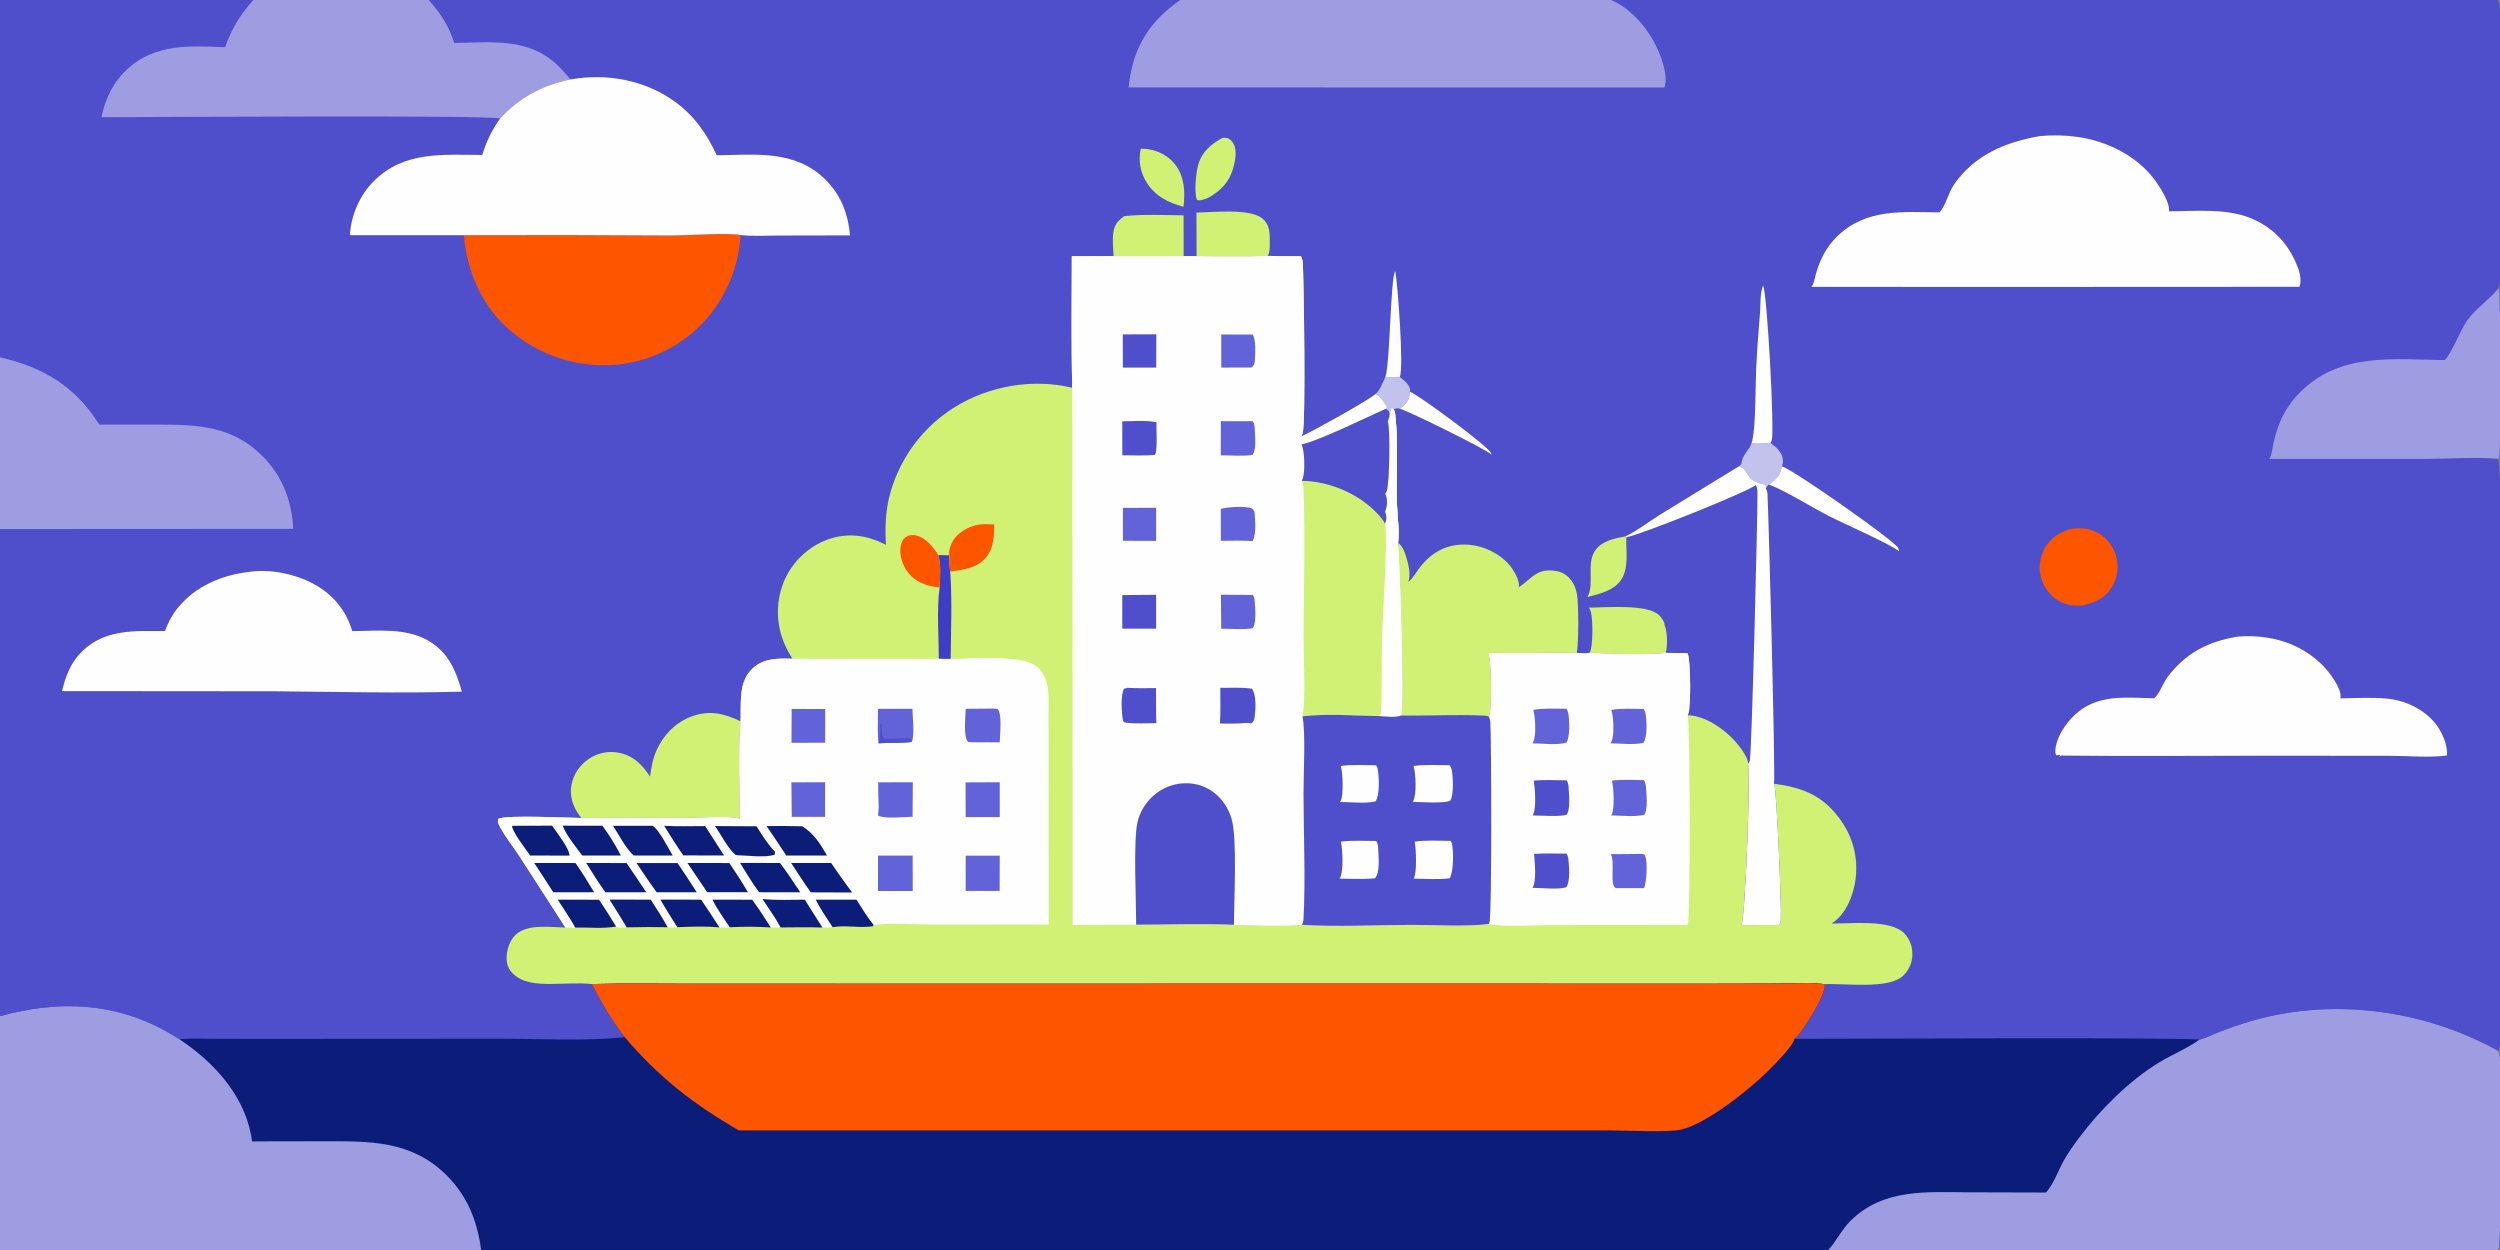
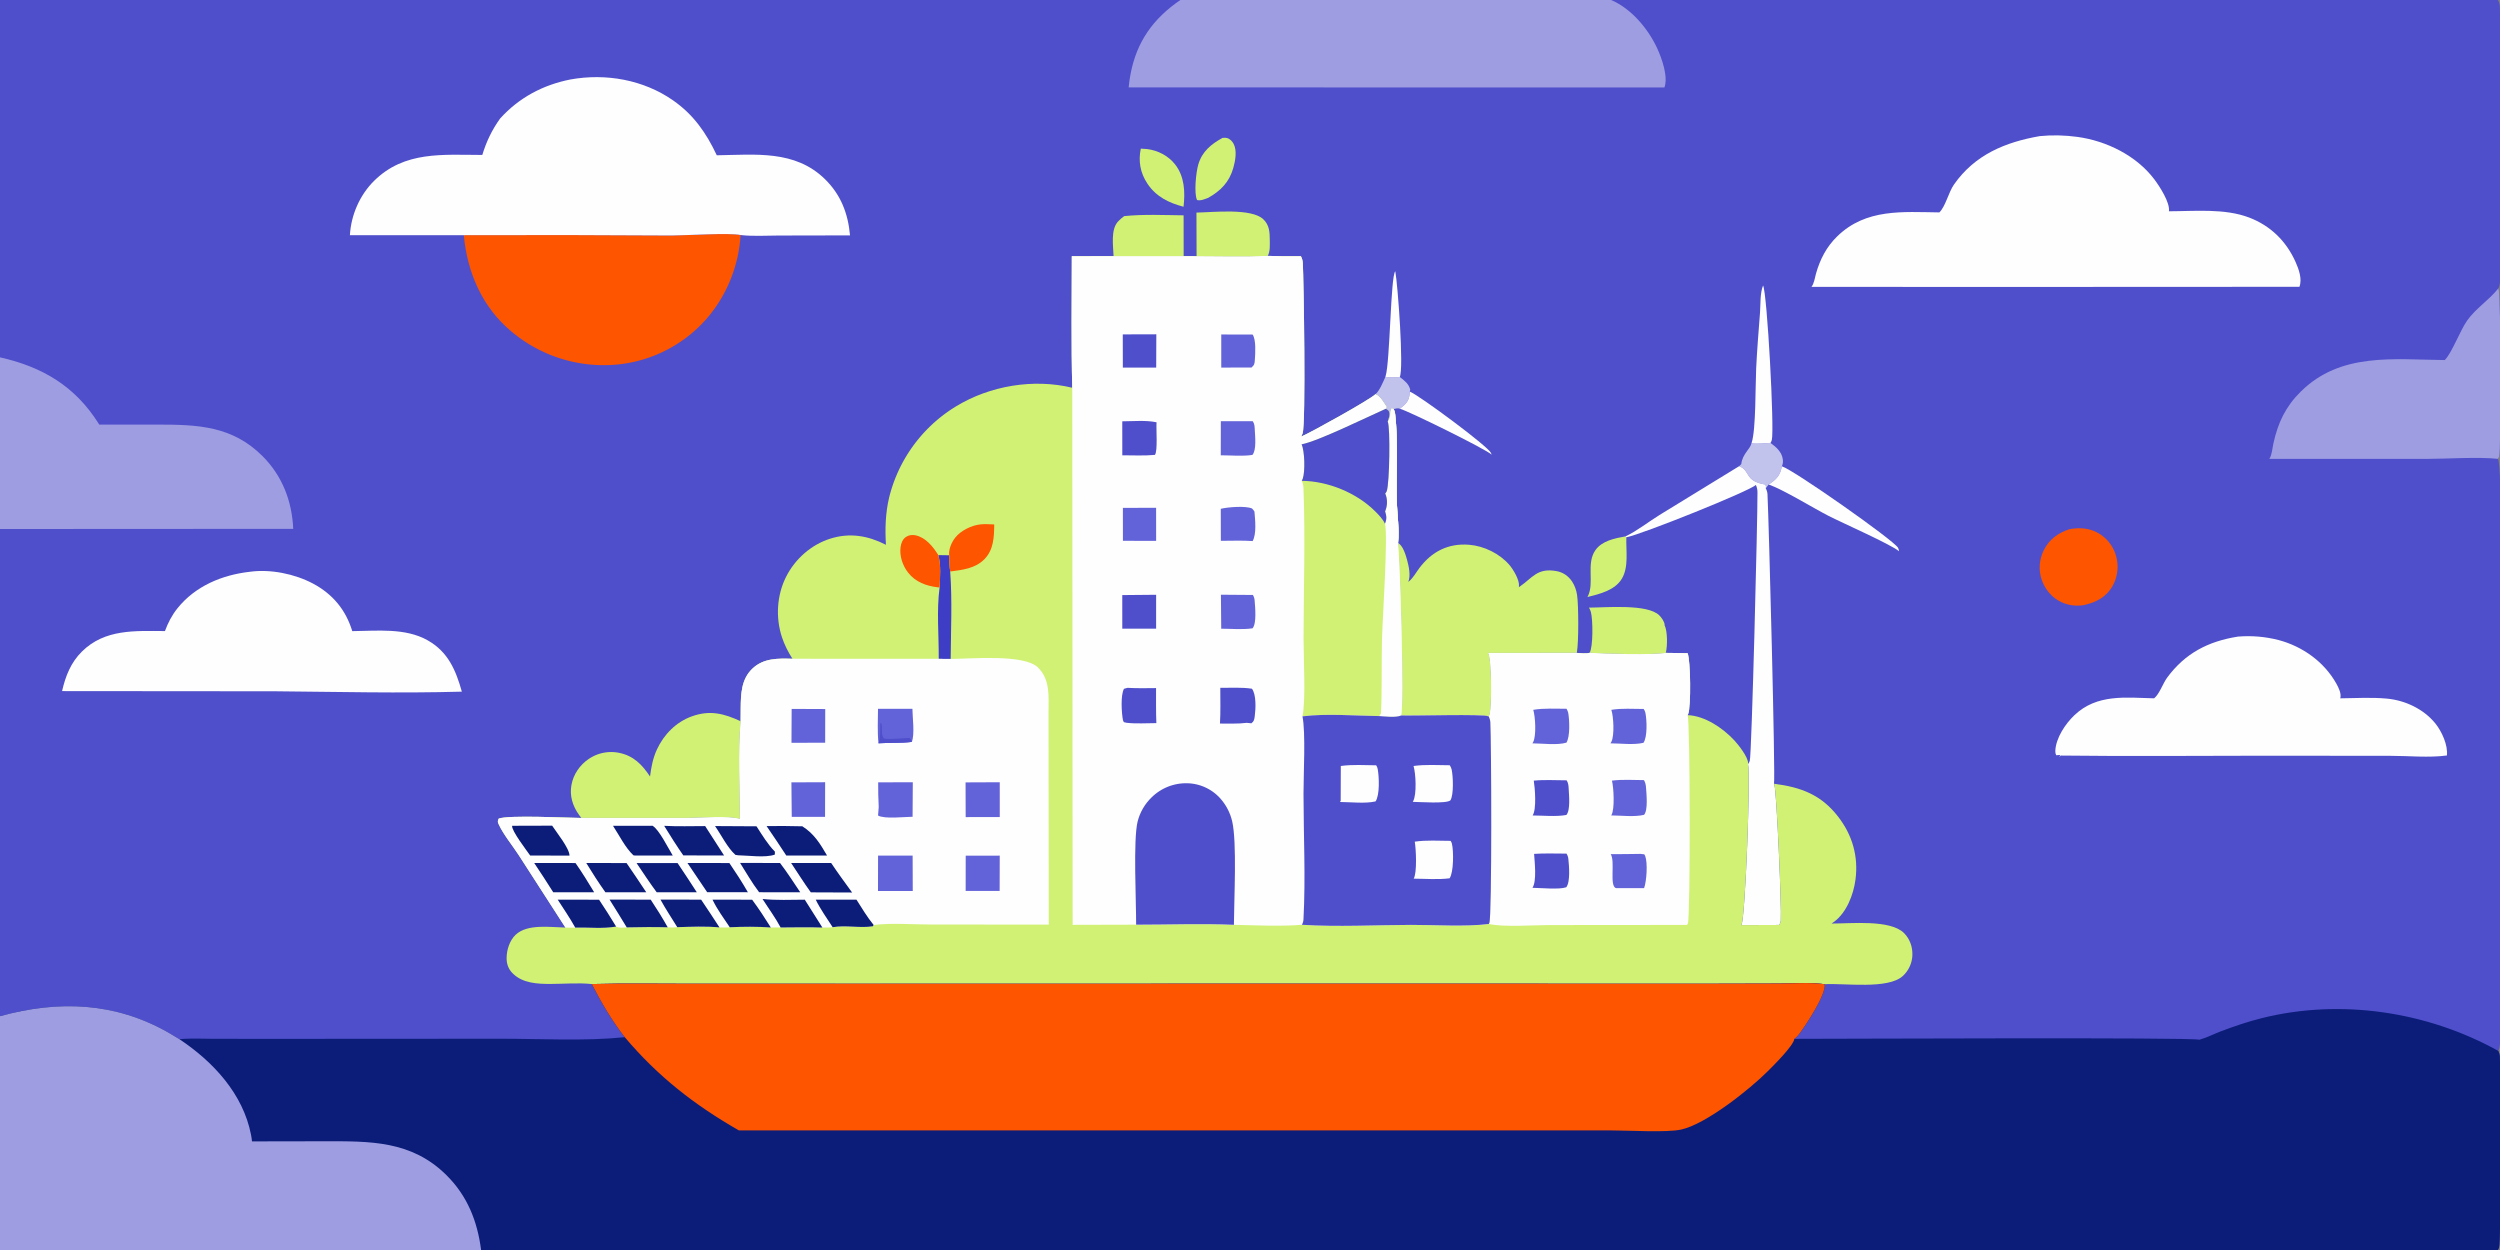
<svg xmlns="http://www.w3.org/2000/svg" width="2048" height="1024" viewBox="0 0 2048 1024" fill="none">
  <rect x="0" y="0" width="2048" height="1024" fill="#808080" stroke="none" />
  <g clip-path="url(#clip0_6706_792)">
    <path d="M0 0H207.489H351.266H966.97H1319.8H2046.25C2047.52 2.02 2047.83 3.624 2047.92 5.977C2048.61 23.903 2048.04 42.072 2048.04 60.02L2048.05 164.271C2048.05 177.098 2049.75 223.721 2047.62 233.598C2047.44 234.456 2047.11 235.271 2046.74 236.06C2048.87 241.146 2048.93 370.135 2047.32 374.024C2047.04 374.704 2046.71 375.293 2046.3 375.899C2050.22 382.469 2048.03 499.515 2048.03 514.835L2048.04 773.253C2048.03 786.118 2049.74 850.286 2047.49 858.635C2047.27 859.44 2047 860.225 2046.67 860.991C2047.34 862.533 2047.8 863.985 2047.89 865.675C2048.61 879.229 2049.17 1017.34 2047.18 1022.23C2046.93 1022.86 2046.61 1023.43 2046.25 1024H1497.64H394.111H0V832.458V433.362V292.741V0Z" fill="#4F4FCB" />
    <path d="M1134.87 308.841C1138.7 308.888 1142.89 309.29 1146.68 308.84C1150.47 311.731 1154.01 314.331 1155.25 319.154L1154.91 320.811C1154.66 325.668 1153.76 328.78 1150.03 332.115C1148.96 333.059 1147.85 333.963 1146.72 334.826C1145.1 334.088 1143.4 334.777 1141.68 335.108L1139.97 334.601C1138.34 338.15 1139.68 342.436 1136.82 345.332C1137.38 343.374 1138.57 340.381 1138.21 338.368C1137.81 336.149 1137.07 336.037 1135.28 334.867L1136.06 333.386C1133.63 329.831 1130.91 324.472 1126.77 322.876C1129.93 320.57 1133.13 312.722 1134.87 308.841Z" fill="#C2C3ED" />
    <path d="M1134.87 308.841C1134.94 308.629 1135.01 308.418 1135.08 308.205C1138.78 296.071 1139.16 226.004 1143.02 222.23C1145.01 232.734 1150.17 301.927 1146.68 308.84C1142.89 309.29 1138.7 308.888 1134.87 308.841Z" fill="#FEFEFE" />
    <path d="M1154.91 320.812C1162.21 323.523 1218.84 365.491 1221.36 370.978C1221.84 372.029 1221.68 371.612 1221.98 372.488C1218.24 368.42 1153.33 336.437 1146.72 334.827C1147.85 333.964 1148.96 333.06 1150.03 332.116C1153.76 328.781 1154.66 325.669 1154.91 320.812Z" fill="#FEFEFE" />
    <path d="M1434.79 363.152C1439.93 363.861 1445.24 363.016 1450.41 362.844C1454.99 366.22 1459.52 370.051 1460.43 376.007C1460.76 378.156 1460.62 379.999 1459.69 381.979C1458.58 388.326 1456.19 391.778 1450.92 395.501C1450.24 395.979 1449.55 396.448 1448.86 396.908L1446.51 400.034C1446.79 398.604 1446.74 398.368 1446.25 396.984C1428.59 394.01 1434.32 385.55 1424.73 381.884L1426.46 380.184C1427.33 371.886 1433.79 367.979 1434.79 363.152Z" fill="#C2C3ED" />
    <path d="M1300.43 489.101C1300.52 488.929 1300.6 488.756 1300.69 488.586C1306.37 477.683 1299.23 461.909 1306.86 450.833C1312.22 443.041 1322.88 440.937 1331.58 439.41L1332.3 440.138C1331.91 451.01 1334.44 464.311 1328.63 474.063C1322.94 483.596 1310.48 486.58 1300.43 489.101Z" fill="#D1F175" />
    <path d="M934.549 121.754C936.24 121.799 937.927 121.915 939.608 122.102C948.554 123.169 957.147 127.637 962.709 134.778C970.45 144.715 970.901 157.376 969.557 169.365C957.396 166.174 947.019 161.108 939.872 150.305C934.093 141.568 932.386 131.92 934.549 121.754Z" fill="#D1F175" />
    <path d="M1001.53 112.949C1002.79 112.877 1004.05 112.78 1005.28 113.119C1007.56 113.744 1009.49 115.766 1010.59 117.855C1013.52 123.417 1011.97 131.74 1010.34 137.521C1007.05 149.186 999.97 156.301 989.754 162.077C986.827 163.109 983.734 164.661 980.603 163.858C977.991 158.143 979.801 141.153 981.611 134.853C984.667 124.212 992.188 118.037 1001.53 112.949Z" fill="#D1F175" />
    <path d="M1434.79 363.15C1434.86 362.946 1434.94 362.745 1435 362.54C1438.47 351.91 1438.01 315.289 1438.65 301.833C1439.37 286.649 1440.65 271.466 1441.79 256.306C1442.29 249.553 1441.77 240.033 1444.31 233.871C1447.65 239.977 1453.7 351.605 1451.47 360.459C1451.24 361.355 1450.86 362.045 1450.41 362.842C1445.24 363.014 1439.93 363.859 1434.79 363.15Z" fill="#FEFEFE" />
    <path d="M1459.69 381.977C1469.85 385.222 1551.47 442.629 1554.86 448.726C1555.34 449.599 1555.56 450.589 1555.71 451.566C1547.83 445.35 1509.85 428.694 1497.84 422.546C1485.16 416.049 1460.66 400.932 1448.86 396.906C1449.55 396.446 1450.24 395.977 1450.92 395.499C1456.19 391.776 1458.58 388.324 1459.69 381.977Z" fill="#FEFEFE" />
    <path d="M920.937 177.04C936.79 175.396 953.655 176.231 969.614 176.407L969.654 209.812L912.244 209.847C911.947 201.489 909.788 188.191 915.778 181.586C917.31 179.897 919.098 178.381 920.937 177.04Z" fill="#D1F175" />
    <path d="M980.135 174.158C993.72 173.935 1025.18 170.273 1034.98 179.696C1039.91 184.439 1040.18 190.31 1040.2 196.734C1040.21 201.221 1040.59 205.497 1038.6 209.623C1019.22 210.463 999.642 209.886 980.239 209.859L980.135 174.158Z" fill="#D1F175" />
    <path d="M1301.7 497.77C1315.27 497.745 1349.82 494.504 1359.34 504.151C1361.02 505.849 1363.51 509.234 1363.65 511.683C1363.66 511.828 1363.63 511.974 1363.62 512.119C1366.09 517.194 1366.04 529.378 1364.62 534.84C1354.8 536.664 1314.13 535.65 1302.22 534.767C1305.16 530.087 1304.92 507.485 1303.27 501.404C1302.92 500.11 1302.38 498.916 1301.7 497.77Z" fill="#D1F175" />
    <path d="M1695.38 433.499C1703.67 431.964 1711.76 432.553 1719.2 436.878C1719.65 437.14 1720.09 437.414 1720.52 437.699C1720.95 437.983 1721.37 438.278 1721.79 438.584C1722.21 438.889 1722.62 439.204 1723.02 439.53C1723.42 439.856 1723.81 440.191 1724.2 440.537C1724.59 440.882 1724.96 441.236 1725.33 441.6C1725.7 441.964 1726.06 442.337 1726.41 442.719C1726.76 443.1 1727.1 443.49 1727.43 443.889C1727.76 444.287 1728.08 444.693 1728.39 445.108C1728.7 445.522 1728.99 445.943 1729.28 446.372C1729.57 446.801 1729.85 447.237 1730.12 447.68C1730.39 448.122 1730.64 448.572 1730.89 449.028C1731.14 449.483 1731.37 449.944 1731.59 450.412C1731.81 450.878 1732.02 451.35 1732.22 451.828C1732.42 452.306 1732.61 452.788 1732.78 453.275C1732.96 453.761 1733.12 454.252 1733.27 454.747C1733.42 455.241 1733.56 455.74 1733.69 456.242C1733.82 456.761 1733.94 457.283 1734.05 457.809C1734.16 458.334 1734.25 458.862 1734.34 459.392C1734.42 459.922 1734.49 460.453 1734.54 460.987C1734.59 461.521 1734.64 462.055 1734.67 462.591C1734.7 463.126 1734.71 463.662 1734.71 464.199C1734.71 464.735 1734.7 465.271 1734.68 465.807C1734.65 466.342 1734.61 466.877 1734.56 467.411C1734.51 467.944 1734.44 468.476 1734.36 469.007C1734.29 469.537 1734.2 470.066 1734.09 470.592C1733.98 471.118 1733.87 471.641 1733.74 472.161C1733.61 472.681 1733.46 473.197 1733.31 473.711C1733.15 474.223 1732.98 474.732 1732.8 475.237C1732.62 475.741 1732.43 476.241 1732.22 476.736C1732.01 477.23 1731.79 477.72 1731.56 478.204C1731.33 478.688 1731.08 479.166 1730.83 479.638C1730.58 480.109 1730.31 480.574 1730.03 481.033C1724.7 489.636 1716.71 493.531 1707.19 495.692C1706.4 495.827 1705.6 495.932 1704.81 496.007C1704.01 496.082 1703.21 496.127 1702.41 496.141C1701.6 496.155 1700.8 496.138 1700 496.092C1699.2 496.045 1698.4 495.968 1697.61 495.861C1696.82 495.754 1696.03 495.617 1695.24 495.45C1694.46 495.282 1693.68 495.086 1692.91 494.86C1692.14 494.633 1691.38 494.378 1690.63 494.095C1689.88 493.811 1689.15 493.499 1688.42 493.159C1680.9 489.607 1675.23 482.756 1672.56 474.939C1669.81 466.885 1670.52 458.226 1674.31 450.631C1678.75 441.72 1686.11 436.523 1695.38 433.499Z" fill="#FD5500" />
    <path d="M1424.73 381.883C1434.32 385.549 1428.59 394.009 1446.25 396.983C1446.74 398.367 1446.79 398.603 1446.51 400.033C1447.35 401.681 1447.83 403.084 1447.93 404.945C1449.01 425.44 1454.55 637.916 1453.24 642.031C1453.35 642.335 1453.47 642.638 1453.57 642.945C1455.45 648.416 1459.59 744.198 1458.83 753.994C1458.72 755.328 1458.22 756.543 1457.61 757.723L1426.4 757.844C1426.48 757.685 1426.56 757.525 1426.65 757.367C1429.76 751.416 1434.14 635.155 1431.98 625.951C1432.63 625.101 1433.04 624.36 1433.41 623.349C1434.97 619.073 1439.91 423.314 1439.72 403.252C1439.7 401.047 1439.3 399.241 1438.41 397.231C1433.63 402.207 1344.52 437.943 1332.3 440.14L1331.58 439.412C1341.15 434.902 1350.43 427.466 1359.51 421.864L1424.73 381.883Z" fill="#FEFEFE" />
    <path d="M532.512 636.11C533.509 628.345 534.828 621.208 538.125 614.036C543.801 601.692 553.847 591.479 566.749 586.835C581.573 581.498 593.076 584.531 606.693 590.813C604.522 617.073 606.065 644.422 606.178 670.782C594.803 668.027 576.186 670.007 563.963 670.035L476.189 670.071C475.525 669.19 474.873 668.301 474.233 667.404C469.07 660.151 466.512 651.887 468.14 642.981C469.721 634.328 475.015 626.646 482.275 621.744C482.725 621.436 483.182 621.14 483.647 620.856C484.111 620.571 484.582 620.298 485.061 620.037C485.539 619.776 486.023 619.527 486.515 619.291C487.005 619.054 487.502 618.83 488.004 618.618C488.506 618.406 489.013 618.207 489.525 618.021C490.037 617.835 490.553 617.662 491.074 617.502C491.595 617.341 492.12 617.194 492.648 617.06C493.176 616.926 493.707 616.805 494.241 616.698C494.775 616.59 495.312 616.497 495.851 616.417C496.39 616.336 496.931 616.269 497.473 616.217C498.015 616.163 498.558 616.124 499.103 616.098C499.647 616.072 500.191 616.059 500.736 616.061C501.281 616.063 501.826 616.078 502.37 616.107C502.914 616.135 503.457 616.178 503.999 616.234C504.541 616.29 505.081 616.359 505.62 616.443C506.158 616.526 506.694 616.623 507.228 616.733C519.09 619.145 526.097 626.497 532.512 636.11Z" fill="#D1F175" />
    <path d="M1145.3 444.812C1149.31 447.03 1151.47 454.349 1152.63 458.52C1154.09 463.795 1155.8 471.587 1153.64 476.695C1153.81 476.561 1153.99 476.432 1154.16 476.294C1157.79 473.331 1159.99 468.986 1162.79 465.284C1172.91 451.891 1186.31 444.915 1203.42 446.264C1215.68 447.23 1228.55 453.494 1236.57 462.897C1239.72 466.597 1244.83 475.077 1244.34 480.093C1244.31 480.417 1244.26 480.737 1244.21 481.06L1244.79 480.672C1255.49 473.383 1259.21 464.951 1275.21 467.872C1280.4 468.818 1284.79 471.861 1287.73 476.206C1290.01 479.582 1291.37 483.551 1291.96 487.566C1293.18 495.769 1293.32 526.112 1291.81 534.177C1291.77 534.403 1291.7 534.623 1291.65 534.846L1219.05 534.871C1222.12 539.883 1221.99 577.848 1220.46 584.544C1220.28 585.367 1219.95 586.144 1219.58 586.898C1214.92 584.692 1158.61 586.583 1147.82 586.161C1150.53 577.77 1146.99 460.59 1145.3 444.812Z" fill="#D1F175" />
    <path d="M2046.74 236.059C2048.87 241.145 2048.93 370.134 2047.32 374.023C2047.04 374.703 2046.71 375.292 2046.3 375.898C2030.44 374.15 2004.36 375.901 1987.76 375.927L1859.04 375.903C1861.27 372.426 1861.45 367.457 1862.33 363.435C1866.04 346.402 1872.31 333.108 1884.83 320.752C1917.5 288.515 1960.69 294.554 2002.76 294.96C2008.46 289.349 2015.27 270.893 2021.01 262.696C2028.11 252.573 2039.03 245.892 2046.44 236.448C2046.54 236.32 2046.64 236.189 2046.74 236.059Z" fill="#9E9DE2" />
    <path d="M379.941 192.648C436.653 192.44 493.365 192.527 550.077 192.909C561.961 192.896 597.57 190.517 606.695 192.532C606.606 194.02 606.488 195.505 606.341 196.987C606.195 198.47 606.019 199.949 605.815 201.425C605.611 202.901 605.379 204.373 605.118 205.839C604.858 207.307 604.569 208.768 604.252 210.223C603.935 211.679 603.59 213.129 603.217 214.571C602.844 216.014 602.443 217.449 602.014 218.875C601.586 220.303 601.131 221.721 600.647 223.13C600.164 224.54 599.654 225.939 599.116 227.328C598.579 228.718 598.015 230.097 597.424 231.465C596.834 232.833 596.218 234.189 595.574 235.533C594.932 236.877 594.263 238.209 593.569 239.527C592.875 240.845 592.155 242.15 591.41 243.44C590.666 244.731 589.897 246.007 589.103 247.267C588.309 248.528 587.491 249.773 586.649 251.002C585.807 252.232 584.942 253.444 584.053 254.639C583.164 255.835 582.252 257.014 581.318 258.174C580.74 258.882 580.152 259.582 579.556 260.274C578.961 260.967 578.357 261.652 577.744 262.33C577.132 263.008 576.511 263.679 575.881 264.341C575.253 265.004 574.616 265.659 573.97 266.306C573.325 266.954 572.672 267.593 572.011 268.223C571.351 268.855 570.682 269.478 570.005 270.092C569.329 270.707 568.646 271.313 567.955 271.911C567.264 272.509 566.566 273.099 565.86 273.679C565.155 274.26 564.443 274.832 563.723 275.395C563.004 275.959 562.278 276.513 561.544 277.058C560.811 277.604 560.071 278.14 559.325 278.667C558.579 279.195 557.827 279.713 557.067 280.222C556.309 280.731 555.544 281.23 554.772 281.72C554.001 282.21 553.224 282.691 552.441 283.162C551.658 283.633 550.869 284.094 550.075 284.546C549.281 284.998 548.481 285.439 547.675 285.871C546.871 286.303 546.06 286.726 545.244 287.138C544.429 287.55 543.609 287.952 542.783 288.344C541.958 288.736 541.128 289.118 540.293 289.49C539.459 289.862 538.619 290.223 537.775 290.574C536.932 290.925 536.084 291.266 535.232 291.596C534.38 291.926 533.524 292.246 532.664 292.555C531.804 292.865 530.941 293.163 530.074 293.451C529.207 293.739 528.336 294.017 527.462 294.283C526.588 294.55 525.711 294.806 524.831 295.051C523.951 295.297 523.067 295.531 522.181 295.754C521.295 295.978 520.407 296.19 519.515 296.392C518.625 296.594 517.731 296.784 516.835 296.964C515.939 297.144 515.041 297.313 514.141 297.47C513.241 297.628 512.339 297.775 511.435 297.911C510.532 298.047 509.627 298.171 508.72 298.284C507.814 298.398 506.906 298.5 505.996 298.591C505.026 298.686 504.055 298.769 503.083 298.839C502.111 298.91 501.138 298.969 500.164 299.015C499.191 299.061 498.217 299.096 497.243 299.118C496.269 299.14 495.294 299.15 494.319 299.148C493.345 299.146 492.37 299.132 491.396 299.105C490.422 299.079 489.448 299.041 488.474 298.99C487.501 298.94 486.529 298.877 485.557 298.802C484.585 298.728 483.615 298.641 482.645 298.541C481.675 298.443 480.707 298.332 479.74 298.208C478.774 298.086 477.808 297.951 476.844 297.803C475.881 297.657 474.92 297.498 473.96 297.326C473.001 297.156 472.044 296.973 471.088 296.777C470.134 296.583 469.181 296.376 468.231 296.157C467.281 295.939 466.334 295.709 465.39 295.466C464.446 295.224 463.505 294.971 462.567 294.705C461.629 294.44 460.695 294.163 459.764 293.874C458.834 293.586 457.907 293.285 456.983 292.973C456.06 292.661 455.141 292.338 454.225 292.003C453.31 291.669 452.399 291.323 451.491 290.965C450.585 290.608 449.683 290.239 448.785 289.859C447.888 289.479 446.995 289.088 446.107 288.686C445.219 288.284 444.337 287.871 443.459 287.447C442.581 287.023 441.709 286.588 440.842 286.142C439.976 285.696 439.115 285.24 438.259 284.773C437.404 284.306 436.555 283.828 435.711 283.339C434.868 282.851 434.031 282.353 433.199 281.843C432.368 281.335 431.543 280.815 430.725 280.285C429.907 279.755 429.096 279.216 428.291 278.666C427.487 278.116 426.689 277.556 425.898 276.986C425.107 276.417 424.323 275.838 423.547 275.248C422.771 274.659 422.002 274.06 421.24 273.451C420.479 272.843 419.725 272.226 418.979 271.598C395.064 251.684 382.76 223.202 379.941 192.648Z" fill="#FD5500" />
    <path d="M1833.34 521.501C1836.15 521.268 1838.96 521.153 1841.77 521.156C1844.58 521.16 1847.39 521.283 1850.2 521.523C1853.01 521.764 1855.8 522.122 1858.57 522.598C1861.34 523.074 1864.09 523.666 1866.82 524.374C1886.38 529.631 1903.94 542.192 1913.92 560.003C1915.78 563.327 1918.24 568.192 1917.16 572.069C1929.73 571.914 1942.88 571.14 1955.38 572.308C1970.4 573.712 1985.53 580.872 1995.1 592.718C2000.28 599.131 2005.46 610.392 2004.5 618.887C1989.85 620.876 1972.93 619.169 1957.98 619.162L1852.75 619.083C1797.87 619.117 1742.94 619.631 1688.07 618.95L1686.99 620.223L1687.69 618.446L1684.46 618.702C1683.9 617.568 1683.66 616.567 1683.71 615.292C1684.08 604.659 1691.96 592.931 1699.32 585.924C1717.79 568.326 1741.34 571.479 1764.67 572.06C1769.08 568.448 1771.82 559.876 1775.36 555.07C1790.11 535.055 1809.1 525.329 1833.34 521.501Z" fill="#FEFEFE" />
    <path d="M204.741 468.389C221.546 466.07 241.443 470.103 256.361 478.039C272.533 486.643 283.217 499.522 288.587 517.029C308.831 516.834 331.961 514.184 350.301 524.528C367.087 533.997 373.411 549.004 378.342 566.594C327.652 568.033 276.475 566.743 225.749 566.299L50.84 566.146C53.673 553.899 57.95 542.806 67.115 533.744C85.939 515.133 110.703 516.851 135.119 516.966C137.673 510.135 140.759 504.084 145.315 498.39C159.977 480.066 181.937 470.963 204.741 468.389Z" fill="#FEFEFE" />
    <path d="M0 292.742C34.791 300.576 61.53 316.376 80.815 347.046C80.979 347.306 81.135 347.569 81.295 347.831L128.93 347.818C162.097 347.849 190.28 348.846 215.141 373.741C231.259 389.882 239.238 410.61 240.202 433.229L0 433.363V292.742Z" fill="#9E9DE2" />
-     <path d="M207.49 0H351.267C361.243 11.451 367.347 20.646 372.103 35.17C402.893 34.812 433.077 30.525 457.182 53.848C460.774 57.325 464.064 61.282 467.29 65.1C444.844 69.546 425.106 79.985 409.674 97.117C402.453 94.102 125.256 95.954 83.039 95.995C86.453 80.552 92.705 67.243 104.506 56.446C127.21 35.673 155.606 37.52 184.335 38.692C190.167 22.941 196.391 12.596 207.49 0Z" fill="#9E9DE2" />
    <path d="M966.97 0H1319.8C1336.39 7.036 1350.17 23.572 1357.59 39.61C1361.36 47.763 1366.72 62.844 1363.5 71.663L924.598 71.602C924.926 67.921 925.443 64.267 926.15 60.64C931.182 34.039 944.805 15.139 966.97 0Z" fill="#9E9DE2" />
    <path d="M1671.02 111.5C1681.17 110.481 1691.76 110.767 1701.86 112.152C1725.65 115.413 1750.15 127.464 1764.82 146.913C1769.04 152.5 1777.8 165.942 1776.8 173.083C1797.89 173.029 1822.37 170.565 1842.43 178.186C1860 184.861 1872.85 197.487 1880.51 214.556C1883.17 220.506 1886.1 228.554 1883.69 234.948L1697.75 235.037L1483.93 235.025C1486.21 232.105 1486.66 227.684 1487.66 224.152C1490.99 212.411 1496.28 202.142 1505.09 193.58C1528.62 170.693 1558.59 173.647 1588.75 174C1593.91 168.86 1596.17 157.614 1600.76 151.064C1617.79 126.771 1642.68 116.431 1671.02 111.5Z" fill="#FEFEFE" />
    <path d="M467.29 65.102C496.224 59.877 527.041 65.271 551.384 82.235C568.136 93.909 578.603 108.926 587.181 127.213C618.768 126.763 651.179 122.659 675.8 146.756C688.812 159.49 694.735 174.903 696.335 192.827L637.765 192.943C627.605 192.957 616.749 193.719 606.695 192.535C597.57 190.52 561.961 192.899 550.077 192.912C493.365 192.529 436.653 192.442 379.941 192.651L286.633 192.682C287.577 176.219 294.66 159.833 306.416 148.187C331.329 123.51 362.873 126.882 395.103 126.932C398.449 115.942 402.988 106.456 409.674 97.119C425.106 79.987 444.844 69.548 467.29 65.102Z" fill="#FEFEFE" />
    <path d="M1038.6 209.625C1047.63 209.926 1056.67 210.001 1065.7 209.852C1066.67 211.748 1067.16 213.428 1067.28 215.566C1068.03 228.981 1069.85 346.618 1067.12 354.967C1066.89 355.678 1066.57 356.337 1066.27 357.015C1066.18 357.208 1066.1 357.406 1066.02 357.601C1073.43 354.54 1123.04 326.998 1126.77 322.876C1130.91 324.472 1133.63 329.831 1136.06 333.386L1135.28 334.867C1137.07 336.037 1137.81 336.149 1138.21 338.368C1138.57 340.381 1137.38 343.374 1136.82 345.332C1139.68 342.436 1138.34 338.15 1139.97 334.601L1141.68 335.108C1142.24 336.36 1142.72 337.636 1142.88 339.007C1145.52 362.038 1143.82 386.713 1144.27 409.967C1144.48 420.924 1146.55 434.128 1145.3 444.812C1146.99 460.59 1150.53 577.77 1147.82 586.161C1158.61 586.583 1214.92 584.692 1219.58 586.898C1219.95 586.144 1220.28 585.367 1220.46 584.544C1221.99 577.848 1222.12 539.883 1219.05 534.871L1291.65 534.846C1294.98 535.019 1299 535.63 1302.22 534.766C1314.13 535.649 1354.8 536.663 1364.62 534.839C1370.58 534.972 1376.54 535.049 1382.5 535.07C1385 540.776 1385.38 579.42 1382.94 584.961C1382.81 585.262 1382.65 585.551 1382.5 585.846C1396.64 586.362 1411.5 596.483 1420.86 606.62C1424.19 610.226 1432.07 620.252 1432.02 625.143C1432.02 625.413 1431.99 625.682 1431.98 625.951C1434.14 635.155 1429.76 751.416 1426.65 757.367C1426.56 757.525 1426.48 757.685 1426.4 757.844L1457.61 757.723C1458.22 756.543 1458.72 755.328 1458.83 753.994C1459.59 744.198 1455.45 648.416 1453.57 642.945C1453.47 642.638 1453.35 642.335 1453.24 642.031C1475.41 644.9 1491.88 650.971 1505.89 669.133C1517.5 684.195 1522.51 701.639 1520.01 720.566C1518.39 732.852 1512.8 747.359 1502.68 755C1501.95 755.557 1501.19 756.078 1500.41 756.563C1516.07 756.66 1548.6 753.049 1559.85 764.442C1564.51 769.159 1566.85 775.705 1566.62 782.298C1566.61 782.704 1566.59 783.109 1566.56 783.514C1566.53 783.919 1566.48 784.322 1566.43 784.725C1566.38 785.128 1566.32 785.529 1566.25 785.929C1566.18 786.328 1566.09 786.726 1566 787.122C1565.91 787.517 1565.81 787.91 1565.7 788.301C1565.59 788.691 1565.46 789.078 1565.33 789.463C1565.2 789.848 1565.06 790.229 1564.91 790.606C1564.76 790.983 1564.61 791.357 1564.44 791.726C1564.27 792.095 1564.09 792.46 1563.9 792.821C1563.71 793.182 1563.52 793.537 1563.32 793.888C1563.11 794.239 1562.9 794.584 1562.68 794.924C1562.45 795.264 1562.22 795.598 1561.99 795.927C1561.75 796.256 1561.5 796.578 1561.25 796.895C1560.99 797.211 1560.73 797.521 1560.46 797.824C1560.19 798.127 1559.91 798.423 1559.63 798.712C1559.34 799.001 1559.05 799.283 1558.75 799.558C1546.57 810.663 1511.31 805.357 1494.76 806.244C1482.65 804.634 1469.4 805.68 1457.15 805.723L1387.89 805.901L1152.93 805.802L710.924 805.903L565.551 805.891C538.655 805.896 511.643 805.415 484.763 806.141C473.898 804.966 462.169 806.012 451.201 806.038C440.241 806.064 427.901 805.546 419.721 797.103C416.346 793.62 414.941 789.362 415.016 784.569C415.12 777.973 417.522 770.383 422.403 765.762C432.054 756.623 450.798 759.616 463.205 759.862L424.922 700.488C419.659 692.376 412.432 683.775 408.465 675.126C407.516 673.057 407.703 672.546 408.531 670.613C416.3 667.533 464.661 669.955 476.186 670.072L563.96 670.036C576.183 670.008 594.8 668.028 606.175 670.783C606.062 644.423 604.519 617.074 606.69 590.814L606.761 580.173C606.89 568.45 607.232 556.406 616.361 547.733C625.568 538.988 637.427 539.322 649.201 539.655C645.678 534.262 642.648 528.242 640.619 522.122C635.25 505.925 636.33 487.491 644.102 472.234C651.439 457.832 664.531 446.256 679.977 441.318C696.039 436.183 711.087 438.786 725.751 446.298C724.984 433.115 725.339 420.37 728.394 407.464C728.631 406.505 728.879 405.549 729.14 404.596C729.4 403.643 729.672 402.694 729.956 401.748C730.239 400.801 730.534 399.859 730.841 398.92C731.147 397.981 731.466 397.045 731.795 396.114C732.124 395.183 732.465 394.256 732.817 393.333C733.169 392.41 733.532 391.491 733.907 390.577C734.282 389.663 734.667 388.754 735.064 387.849C735.461 386.944 735.868 386.045 736.287 385.15C736.706 384.255 737.135 383.366 737.576 382.482C738.016 381.598 738.467 380.719 738.929 379.846C739.391 378.973 739.864 378.105 740.347 377.244C740.83 376.382 741.323 375.526 741.827 374.677C742.331 373.827 742.845 372.984 743.37 372.147C743.894 371.31 744.429 370.479 744.974 369.655C745.518 368.831 746.074 368.014 746.639 367.204C747.204 366.393 747.778 365.59 748.363 364.794C748.947 363.997 749.541 363.208 750.145 362.426C750.748 361.644 751.361 360.87 751.984 360.103C752.606 359.336 753.238 358.577 753.88 357.826C754.521 357.074 755.171 356.33 755.831 355.595C756.49 354.86 757.158 354.132 757.835 353.413C758.512 352.694 759.198 351.983 759.893 351.28C760.587 350.578 761.29 349.884 762.002 349.199C762.713 348.514 763.433 347.837 764.161 347.169C764.888 346.501 765.624 345.842 766.369 345.193C767.113 344.543 767.865 343.902 768.624 343.271C769.384 342.64 770.151 342.018 770.926 341.405C771.701 340.792 772.483 340.189 773.273 339.596C774.062 339.002 774.859 338.418 775.663 337.844C776.467 337.27 777.278 336.706 778.095 336.151C778.913 335.597 779.737 335.053 780.568 334.519C781.398 333.985 782.236 333.461 783.08 332.947C810.945 315.958 846.526 309.965 878.382 317.637C877.431 281.753 877.991 245.755 878.005 209.855L912.243 209.846L969.653 209.811L980.238 209.861C999.641 209.888 1019.22 210.465 1038.6 209.625Z" fill="#D1F175" />
    <path d="M768.664 454.746L777.559 454.885C777.782 459.228 777.667 463.911 778.405 468.184C780.127 491.812 778.989 516.104 778.789 539.822C775.535 539.882 772.259 539.76 769.004 539.717C769.181 520.693 767.168 500.087 769.718 481.247C770.12 472.636 770.978 463.13 768.664 454.746Z" fill="#3D3DC6" />
    <path d="M769.718 481.248C769.23 481.216 768.742 481.191 768.257 481.133C758.787 480.017 750.028 476.858 743.939 469.118C739.402 463.352 736.74 455.392 737.769 448.046C738.204 444.934 739.484 441.593 742.226 439.811C744.64 438.242 747.444 437.957 750.207 438.569C758.425 440.39 764.491 447.969 768.664 454.747C770.978 463.131 770.12 472.637 769.718 481.248Z" fill="#FD5500" />
    <path d="M777.561 454.884C777.007 449.998 779.553 444.202 782.529 440.415C787.104 434.592 796.027 430.287 803.316 429.555C806.972 429.187 810.815 429.489 814.482 429.629C814.362 439.926 814.062 450.546 806.214 458.312C798.646 465.799 788.405 466.832 778.407 468.183C777.669 463.91 777.784 459.227 777.561 454.884Z" fill="#FD5500" />
    <path d="M1302.22 534.766C1314.13 535.649 1354.8 536.663 1364.62 534.839C1370.58 534.971 1376.54 535.048 1382.5 535.07C1385 540.776 1385.38 579.42 1382.94 584.961C1382.81 585.262 1382.65 585.551 1382.5 585.846C1384.66 591.478 1384.83 751.854 1382.68 756.525C1382.41 757.114 1382.33 757.209 1382.03 757.706L1269.47 757.804C1255.72 757.811 1232.13 759.687 1219.63 756.912C1219.78 756.611 1219.94 756.316 1220.07 756.01C1222.28 750.984 1221.75 607.564 1220.87 591.655C1220.77 589.933 1220.28 588.459 1219.58 586.898C1219.95 586.144 1220.28 585.367 1220.46 584.544C1221.99 577.848 1222.12 539.883 1219.05 534.871L1291.65 534.846C1294.98 535.019 1299 535.63 1302.22 534.766Z" fill="#FEFEFE" />
    <path d="M1343.86 699.5L1346.98 699.849C1347.22 700.23 1347.56 700.728 1347.73 701.168C1349.92 706.91 1348.92 721.894 1346.84 727.571L1323.96 727.581C1318.12 726.168 1323.37 705.809 1319.51 699.716C1327.63 699.726 1335.75 699.654 1343.86 699.5Z" fill="#6363D9" />
    <path d="M1320.02 581.495C1328.51 580.07 1337.88 580.796 1346.49 580.78C1347.15 581.767 1347.71 582.818 1347.94 583.991C1349.08 589.913 1349.67 603.573 1346.34 608.5C1338.49 610.412 1327.51 608.975 1319.3 608.94C1319.69 608.333 1319.65 608.419 1320.03 607.675C1322.67 602.482 1321.83 587.014 1320.02 581.495Z" fill="#6363D9" />
    <path d="M1256.73 699.501C1265.48 698.89 1274.5 699.303 1283.28 699.276C1284.16 700.691 1284.59 701.884 1284.78 703.532C1285.39 709.007 1286.54 722.555 1283.07 726.845C1277.22 728.905 1262.08 727.363 1255.38 727.299C1259.02 721.945 1257.19 706.139 1256.73 699.501Z" fill="#4F4FCB" />
    <path d="M1256.05 581.497C1264.8 579.993 1274.39 580.659 1283.28 580.607C1283.92 581.67 1284.48 582.802 1284.7 584.036C1285.73 589.89 1286.32 603.455 1283.22 608.374C1275.48 610.645 1263.55 608.997 1255.34 608.945C1255.65 608.487 1255.71 608.415 1255.99 607.866C1258.67 602.686 1257.75 586.98 1256.05 581.497Z" fill="#6363D9" />
    <path d="M1320.51 639.499C1328.98 638.36 1338.18 639.048 1346.74 639.068C1347.82 641.036 1348.25 642.69 1348.4 644.92C1348.75 649.947 1350.23 663.609 1346.83 667.503C1338.9 669.43 1328.13 668.044 1319.88 667.992C1319.96 667.87 1320.04 667.751 1320.12 667.626C1322.93 662.763 1321.92 644.932 1320.51 639.499Z" fill="#6363D9" />
    <path d="M1256.47 639.499C1265.24 638.62 1274.55 639.239 1283.39 639.24C1284.85 641.6 1284.94 643.632 1285.07 646.316C1285.33 651.359 1286.59 663.806 1283.17 667.609C1274.64 669.196 1264.26 668.054 1255.52 668.04C1258.88 663.083 1257.44 645.486 1256.47 639.499Z" fill="#4F4FCB" />
    <path d="M769.004 539.716C772.259 539.759 775.535 539.881 778.789 539.821C795.126 539.701 838.844 535.661 850.21 546.716C860.604 556.825 858.945 570.935 858.948 584.252L859.142 757.46L763.167 757.359C747.79 757.34 730.87 755.952 715.681 757.728L714.999 758.827C704.251 760.457 692.72 757.712 682.105 759.567C679.392 759.922 676.456 759.801 673.712 759.868C662.354 759.42 650.856 759.764 639.484 759.791L631.456 759.815C620.469 758.991 608.821 759.066 597.818 759.616C595.028 759.951 592.216 759.81 589.412 759.76C578.245 758.628 566.053 759.186 554.829 759.543C552.146 759.888 549.682 759.823 546.995 759.663C535.794 759.303 524.632 759.506 513.431 759.722C510.379 759.835 507.449 760.498 504.727 759.046C494.227 760.984 481.994 759.598 471.236 759.883C468.564 760.049 465.88 759.922 463.205 759.861L424.922 700.487C419.659 692.375 412.432 683.774 408.465 675.125C407.516 673.056 407.703 672.545 408.531 670.612C416.3 667.532 464.661 669.954 476.186 670.071L563.96 670.035C576.183 670.007 594.8 668.027 606.175 670.782C606.062 644.422 604.519 617.073 606.69 590.813L606.761 580.172C606.89 568.449 607.232 556.405 616.361 547.732C625.568 538.987 637.427 539.321 649.201 539.654L769.004 539.716Z" fill="#FEFEFE" />
    <path d="M583.688 737.012L616.156 737.044C621.633 744.441 626.584 752.019 631.457 759.817C620.47 758.993 608.822 759.068 597.819 759.618C592.898 752.283 587.529 744.981 583.688 737.012Z" fill="#0B1D79" />
    <path d="M668.242 736.996L701.616 737.001C706.089 744.007 710.392 751.306 715.681 757.728L714.999 758.827C704.251 760.457 692.72 757.712 682.105 759.567C677.38 752.218 672.06 744.854 668.242 736.996Z" fill="#0B1D79" />
    <path d="M648.523 580.738L676.034 580.847L675.979 608.43L648.381 608.515L648.523 580.738Z" fill="#6363D9" />
    <path d="M499.34 736.938L533.059 737.004C537.986 744.43 542.654 751.881 546.997 759.664C535.796 759.304 524.634 759.507 513.433 759.723C508.806 752.083 504.109 744.488 499.34 736.938Z" fill="#0B1D79" />
    <path d="M541.059 736.934L574.357 737C579.446 744.54 584.465 752.126 589.413 759.76C578.246 758.628 566.054 759.186 554.83 759.543C550.257 752.067 545.219 744.632 541.059 736.934Z" fill="#0B1D79" />
-     <path d="M813.321 580.477L817.239 580.724C821.186 584.836 819.075 602.291 818.989 608.101L796.751 608.069L793.011 607.863C788.941 603.085 791.019 587.009 791.116 580.644L813.321 580.477Z" fill="#6363D9" />
    <path d="M456.891 737.016L490.755 737.04C495.579 744.27 500.237 751.606 504.729 759.048C494.229 760.986 481.996 759.6 471.238 759.885C466.906 752.038 461.734 744.559 456.891 737.016Z" fill="#0B1D79" />
    <path d="M624.666 736.449C636.049 737.671 647.833 737.059 659.277 737.027C664.042 744.671 668.854 752.285 673.713 759.869C662.355 759.421 650.857 759.765 639.485 759.792C635.218 751.771 629.555 744.143 624.666 736.449Z" fill="#0B1D79" />
    <path d="M648.324 640.907L675.952 640.801L675.885 669.189L648.603 669.18L648.324 640.907Z" fill="#6363D9" />
    <path d="M719.265 580.665L747.445 580.645C747.523 587.841 749.468 601.368 746.971 607.759C738.158 609.032 728.631 608.235 719.647 608.919C718.681 599.614 719.191 590.016 719.265 580.665Z" fill="#6363D9" />
    <path d="M719.646 608.92C719.724 608.679 719.806 608.438 719.88 608.195C721.395 603.276 721.033 597.613 721.101 592.5L721.939 592.402C723.217 596.32 721.451 601.781 724.023 604.878C728.044 606.174 744.509 604.076 745.365 604.658C745.535 604.773 746.331 606.034 746.468 606.327C746.729 606.888 746.803 607.198 746.971 607.76C738.158 609.033 728.63 608.236 719.646 608.92Z" fill="#4F4FCB" />
    <path d="M719.406 640.894L747.766 640.816L747.589 669.094C740.959 669.128 724.813 671.105 719.295 668.104L719.854 661.069C719.457 654.331 719.37 647.644 719.406 640.894Z" fill="#6363D9" />
    <path d="M790.99 640.93L819 640.812L819.011 669.32L791.075 669.374L790.99 640.93Z" fill="#6363D9" />
    <path d="M627.979 676.714C637.741 676.59 647.503 676.654 657.263 676.907C666.953 683.01 671.907 691.215 677.517 700.858L644.14 700.864C638.852 692.747 633.465 684.697 627.979 676.714Z" fill="#0B1D79" />
    <path d="M648.096 706.983L680.893 706.965C686.349 715.194 692.275 723.133 698.046 731.143L664.215 731.012C658.59 723.216 653.439 714.98 648.096 706.983Z" fill="#0B1D79" />
    <path d="M521.469 707.027L555.082 707.042C560.412 714.963 565.658 722.939 570.821 730.969L537.952 730.94C532.205 723.151 526.878 715.053 521.469 707.027Z" fill="#0B1D79" />
    <path d="M480.25 706.953L513.282 707.024C518.731 714.959 524.111 722.941 529.42 730.97L495.928 730.944C490.38 723.093 485.236 715.169 480.25 706.953Z" fill="#0B1D79" />
    <path d="M791.108 700.945L818.993 700.934L818.907 729.844L791.07 729.869L791.108 700.945Z" fill="#6363D9" />
    <path d="M606.271 706.914L638.992 706.962C644.903 714.644 650.142 722.902 655.552 730.944L621.872 730.916C616.137 723.365 611.323 714.939 606.271 706.914Z" fill="#0B1D79" />
    <path d="M585.754 676.715L619.728 676.91C624.186 683.806 629.015 691.851 634.811 697.662L634.729 700.082C627.032 702.875 612.988 700.782 604.67 700.65L602.472 700.318C596.017 694.624 590.815 683.918 585.754 676.715Z" fill="#0B1D79" />
    <path d="M533.148 676.5L534.485 676.438C539.781 679.266 547.467 694.954 551.105 700.836L519.95 700.831L518.869 700.651C512.33 694.561 507.137 684.076 502.195 676.522L533.148 676.5Z" fill="#0B1D79" />
-     <path d="M460.961 676.406L493.5 676.461C499.193 684.189 504.234 692.321 508.624 700.856L476.962 700.869C471.581 693.474 464.238 684.912 460.961 676.406Z" fill="#0B1D79" />
    <path d="M544.088 676.52C555.21 677.131 566.525 676.736 577.67 676.734L593.163 700.804L559.76 700.755C554.263 692.819 549.13 684.746 544.088 676.52Z" fill="#0B1D79" />
    <path d="M437.629 706.98L471.444 706.997C476.896 714.798 481.846 722.812 486.747 730.961L453.202 730.946C448.127 722.882 442.936 714.894 437.629 706.98Z" fill="#0B1D79" />
    <path d="M563.158 706.953L597.505 707.008C602.83 714.848 607.949 722.67 612.641 730.917L579.314 730.885L563.158 706.953Z" fill="#0B1D79" />
    <path d="M719.308 700.91L747.631 700.929L747.729 729.893L719.25 729.901L719.308 700.91Z" fill="#6363D9" />
    <path d="M419.529 676.484L452.32 676.387C455.807 681.758 466.523 694.988 466.539 700.885L434.342 700.873C431.561 696.831 418.926 680.51 419.529 676.484Z" fill="#0B1D79" />
    <path d="M1038.6 209.625C1047.63 209.926 1056.67 210.001 1065.7 209.852C1066.67 211.748 1067.16 213.428 1067.28 215.566C1068.03 228.981 1069.85 346.618 1067.12 354.967C1066.89 355.678 1066.57 356.337 1066.27 357.015C1066.18 357.208 1066.1 357.406 1066.02 357.601C1073.43 354.54 1123.04 326.998 1126.77 322.876C1130.91 324.472 1133.63 329.831 1136.06 333.386L1135.28 334.867C1137.07 336.037 1137.81 336.149 1138.21 338.368C1138.57 340.381 1137.38 343.374 1136.82 345.332C1139.68 342.436 1138.34 338.15 1139.97 334.601L1141.68 335.108C1142.24 336.36 1142.72 337.636 1142.88 339.007C1145.52 362.038 1143.82 386.713 1144.27 409.967C1144.48 420.924 1146.55 434.128 1145.3 444.812C1146.99 460.59 1150.53 577.77 1147.82 586.161C1158.61 586.583 1214.92 584.692 1219.58 586.898C1220.28 588.459 1220.77 589.933 1220.87 591.655C1221.75 607.564 1222.28 750.984 1220.07 756.01C1219.94 756.316 1219.78 756.611 1219.63 756.912C1200.95 759.343 1175.06 757.612 1155.7 757.674C1126.25 757.769 1095.85 759.445 1066.5 757.588C1048.42 759.04 1028.98 757.983 1010.82 757.602C984.312 756.44 957.283 757.516 930.72 757.498L878.722 757.629L878.384 317.637C877.433 281.753 877.993 245.755 878.007 209.855L912.245 209.846L969.655 209.811L980.24 209.861C999.643 209.888 1019.22 210.465 1038.6 209.625Z" fill="#FEFEFE" />
    <path d="M919.867 416.046L947.087 415.984L947.106 443.099L919.897 443.027L919.867 416.046Z" fill="#6363D9" />
    <path d="M1000.45 274.008L1026.18 274.078C1029.06 278.452 1028.35 289.292 1027.99 294.591C1027.76 297.872 1027.74 298.859 1025.26 301.068L1000.45 301.13V274.008Z" fill="#6363D9" />
    <path d="M919.773 273.933L947.262 273.855L947.162 301.135L919.829 301.113L919.773 273.933Z" fill="#4F4FCB" />
    <path d="M1000.06 416.815C1005.77 415.385 1020.31 414.227 1025.64 416.547C1026.51 417.295 1027.01 418.115 1027.64 419.055C1028.22 425.839 1029.49 437.272 1026.18 443.242C1017.62 442.622 1008.72 443.072 1000.12 443.04L1000.06 416.815Z" fill="#6363D9" />
    <path d="M1000.18 487.191L1026.36 487.388C1027.34 489.008 1027.68 490.326 1027.82 492.177C1028.21 497.448 1029.56 510.643 1026.11 514.697C1018.04 515.958 1008.64 515.045 1000.42 515.038L1000.18 487.191Z" fill="#6363D9" />
    <path d="M919.363 487.49L947.103 487.238L947.092 514.991L919.376 515.008L919.363 487.49Z" fill="#4F4FCB" />
    <path d="M919.363 345.143C928.454 345.121 938.575 344.086 947.448 345.942C946.998 350.909 948.568 369.566 946.095 372.639C937.368 373.491 928.173 372.952 919.39 372.983L919.363 345.143Z" fill="#4F4FCB" />
    <path d="M1000.11 345.033L1026.25 345.02C1027.78 347.321 1027.78 349.376 1027.91 352.039C1028.15 357.03 1029.46 368.828 1025.96 372.675C1017.87 373.931 1008.31 372.971 1000.05 372.981L1000.11 345.033Z" fill="#6363D9" />
    <path d="M923.599 563.48C931.431 563.872 939.205 563.823 947.044 563.68C947.081 573.23 946.89 582.842 947.292 592.382C939.327 592.388 930.755 593.041 922.871 592.1L920.753 591.606C920.388 591.058 920.059 590.614 919.929 589.951C918.774 584.084 917.902 569.493 920.76 564.263L923.599 563.48Z" fill="#4F4FCB" />
    <path d="M999.664 563.472C1008.11 563.53 1017.26 562.895 1025.58 564.199C1029.21 568.982 1028.73 580.523 1027.9 586.608C1027.52 589.342 1027.4 590.848 1025.15 592.521L1021.29 592.149C1014.17 593.075 1006.59 592.679 999.4 592.741C999.979 583.044 999.651 573.19 999.664 563.472Z" fill="#4F4FCB" />
    <path d="M930.719 757.499C930.804 738.545 928.244 688.114 931.927 673.027C932.164 672.084 932.433 671.15 932.735 670.224C933.038 669.3 933.372 668.387 933.738 667.485C934.105 666.585 934.502 665.698 934.931 664.824C935.359 663.951 935.818 663.094 936.307 662.252C936.796 661.411 937.313 660.588 937.859 659.783C938.406 658.978 938.98 658.193 939.581 657.428C940.182 656.664 940.81 655.921 941.464 655.2C942.117 654.48 942.795 653.784 943.498 653.11C943.977 652.641 944.467 652.184 944.968 651.738C945.47 651.294 945.982 650.862 946.505 650.442C947.028 650.023 947.562 649.617 948.105 649.224C948.649 648.832 949.202 648.453 949.765 648.087C950.327 647.723 950.898 647.372 951.478 647.036C952.059 646.7 952.647 646.378 953.243 646.071C953.839 645.765 954.442 645.473 955.053 645.196C955.664 644.92 956.281 644.659 956.905 644.413C957.529 644.167 958.159 643.937 958.794 643.723C959.429 643.509 960.07 643.311 960.715 643.129C961.36 642.947 962.01 642.781 962.664 642.631C963.317 642.482 963.974 642.349 964.635 642.232C965.295 642.116 965.958 642.017 966.623 641.933C967.288 641.849 967.955 641.783 968.624 641.733C969.293 641.683 969.962 641.65 970.632 641.633C971.303 641.617 971.973 641.617 972.643 641.634C973.275 641.649 973.906 641.679 974.537 641.725C975.168 641.772 975.798 641.835 976.425 641.913C977.052 641.991 977.678 642.086 978.301 642.196C978.924 642.306 979.543 642.432 980.16 642.573C980.776 642.715 981.388 642.872 981.997 643.044C982.606 643.216 983.209 643.404 983.808 643.607C984.407 643.81 985.001 644.028 985.588 644.261C986.176 644.495 986.758 644.742 987.333 645.004C987.908 645.267 988.477 645.544 989.038 645.835C989.599 646.127 990.153 646.432 990.699 646.751C991.245 647.071 991.783 647.404 992.312 647.75C992.841 648.097 993.36 648.457 993.871 648.83C994.382 649.203 994.883 649.589 995.374 649.987C995.865 650.385 996.346 650.796 996.817 651.218C997.288 651.641 997.747 652.075 998.195 652.521C998.644 652.967 999.081 653.424 999.506 653.892C1000.11 654.557 1000.69 655.24 1001.24 655.941C1001.8 656.642 1002.33 657.36 1002.84 658.094C1003.35 658.829 1003.84 659.579 1004.31 660.344C1004.78 661.109 1005.22 661.888 1005.63 662.681C1006.04 663.474 1006.43 664.279 1006.8 665.096C1007.17 665.914 1007.51 666.742 1007.82 667.58C1008.13 668.418 1008.42 669.266 1008.68 670.122C1008.94 670.979 1009.17 671.843 1009.38 672.714C1013.42 689.983 1010.92 737.193 1010.82 757.603C984.311 756.441 957.282 757.517 930.719 757.499Z" fill="#4F4FCB" />
    <path d="M1136.82 345.333C1139.68 342.437 1138.34 338.151 1139.97 334.602L1141.68 335.109C1142.24 336.361 1142.72 337.637 1142.88 339.008C1145.52 362.039 1143.82 386.714 1144.27 409.968C1144.48 420.925 1146.55 434.129 1145.3 444.813C1146.99 460.591 1150.53 577.771 1147.82 586.162C1143.22 588.036 1134.85 586.97 1129.86 586.614C1109.46 586.363 1087.11 584.361 1066.98 586.832C1069.78 574.19 1067.86 538.534 1067.88 523.366C1067.92 482.372 1069.37 440.858 1067.8 399.918C1067.71 397.695 1067.35 395.945 1066.43 393.907C1066.75 393.313 1067.01 392.714 1067.24 392.079C1069.24 386.331 1068.85 369.352 1066.26 364.01C1079.48 361.583 1120.22 341.549 1135.28 334.868C1137.07 336.038 1137.81 336.15 1138.21 338.369C1138.57 340.382 1137.38 343.375 1136.82 345.333Z" fill="#D1F175" />
    <path d="M1136.82 345.333C1139.68 342.437 1138.34 338.151 1139.97 334.602L1141.68 335.109C1142.24 336.361 1142.72 337.637 1142.88 339.008C1145.52 362.039 1143.82 386.714 1144.27 409.968C1144.48 420.925 1146.55 434.129 1145.3 444.813C1146.99 460.591 1150.53 577.771 1147.82 586.162C1143.22 588.036 1134.85 586.97 1129.86 586.614L1131.27 584.494C1132.27 564.447 1131.64 544.345 1132.11 524.281C1132.51 507.266 1137.26 438.069 1134.53 429.04C1136.18 425.163 1135.87 422.722 1134.67 418.838C1134.75 418.662 1134.84 418.491 1134.91 418.311C1136.67 413.897 1136.7 408.616 1134.76 404.296C1135.3 403.646 1135.73 403.117 1136.02 402.311C1138.3 396.018 1139.08 350.384 1136.82 345.333Z" fill="#FEFEFE" />
    <path d="M1135.28 334.867C1137.07 336.037 1137.81 336.149 1138.21 338.368C1138.57 340.381 1137.38 343.374 1136.82 345.332C1139.08 350.383 1138.3 396.017 1136.02 402.31C1135.73 403.116 1135.3 403.645 1134.76 404.295C1136.7 408.615 1136.67 413.896 1134.91 418.31C1134.84 418.49 1134.75 418.661 1134.67 418.837C1135.87 422.721 1136.18 425.162 1134.53 429.039C1132.88 425.248 1129.51 421.872 1126.61 418.953C1111.5 403.765 1087.8 394.047 1066.43 393.906C1066.75 393.312 1067.01 392.713 1067.24 392.078C1069.24 386.33 1068.85 369.351 1066.26 364.009C1079.48 361.582 1120.22 341.548 1135.28 334.867Z" fill="#4F4FCB" />
    <path d="M1147.82 586.16C1158.61 586.582 1214.92 584.691 1219.58 586.897C1220.28 588.458 1220.77 589.932 1220.87 591.654C1221.75 607.563 1222.28 750.983 1220.07 756.009C1219.94 756.315 1219.78 756.61 1219.63 756.911C1200.95 759.342 1175.06 757.611 1155.7 757.673C1126.25 757.768 1095.85 759.444 1066.5 757.587C1067.38 756.027 1067.73 754.69 1067.82 752.914C1069.6 718.998 1067.87 684.139 1067.83 650.132C1067.82 633.888 1069.7 600.27 1066.98 586.83C1087.11 584.359 1109.46 586.361 1129.86 586.612C1134.85 586.968 1143.22 588.034 1147.82 586.16Z" fill="#4F4FCB" />
-     <path d="M1098.39 627.491C1107.83 626.173 1117.81 626.846 1127.34 626.931C1128.02 627.974 1128.39 628.769 1128.62 630.005C1129.78 636.393 1130.4 651.21 1126.87 656.507C1118.29 658.487 1106.62 657.033 1097.73 656.995C1098 656.581 1098.03 656.559 1098.29 656.059C1100.82 651.135 1099.96 632.689 1098.39 627.491Z" fill="#FEFEFE" />
+     <path d="M1098.39 627.491C1107.83 626.173 1117.81 626.846 1127.34 626.931C1128.02 627.974 1128.39 628.769 1128.62 630.005C1129.78 636.393 1130.4 651.21 1126.87 656.507C1118.29 658.487 1106.62 657.033 1097.73 656.995C1098 656.581 1098.03 656.559 1098.29 656.059Z" fill="#FEFEFE" />
    <path d="M1157.97 627.493C1167.63 626.147 1177.89 626.84 1187.64 626.895C1188.36 628.018 1188.96 629.22 1189.23 630.535C1190.38 636.196 1191.01 650.877 1188.21 655.594C1185.18 658.588 1162.57 656.915 1157.31 656.891C1157.41 656.728 1157.52 656.57 1157.61 656.402C1160.75 650.805 1159.8 633.473 1157.97 627.493Z" fill="#FEFEFE" />
-     <path d="M1098.46 689.49C1107.85 688.23 1117.95 688.943 1127.43 688.941C1128.74 691.056 1128.87 692.874 1128.99 695.285C1129.29 701.761 1130.74 714.735 1126.37 719.501C1116.93 720.423 1106.95 719.789 1097.45 719.803C1100.9 714.23 1099.85 695.83 1098.46 689.49Z" fill="#FEFEFE" />
    <path d="M1158.97 689.492C1168.52 688.084 1178.7 688.786 1188.35 688.835C1188.84 689.639 1189.18 690.214 1189.4 691.135C1190.87 697.175 1190.91 714.604 1187.5 719.5C1178.03 720.727 1167.65 719.842 1158.08 719.801C1160.97 715.166 1160.02 695.306 1158.97 689.492Z" fill="#FEFEFE" />
    <path d="M484.764 806.139C511.644 805.413 538.656 805.894 565.552 805.889L710.925 805.901L1152.93 805.8L1387.89 805.899L1457.15 805.721C1469.4 805.678 1482.65 804.632 1494.76 806.242C1496.06 814.675 1479.71 839.148 1474.43 846.355C1473.1 848.179 1471.79 849.686 1469.95 851.02C1501.89 851.04 1797.46 849.652 1801.61 851.75L1802.26 851.575C1807.95 849.998 1813.36 847.127 1818.89 845.023C1829.98 840.802 1841.37 836.931 1852.88 834.051C1917.38 817.922 1988.15 828.601 2046.04 860.6C2046.55 860.879 2046.37 860.755 2046.67 860.989C2047.34 862.531 2047.8 863.983 2047.89 865.673C2048.61 879.227 2049.17 1017.34 2047.18 1022.23C2046.93 1022.86 2046.61 1023.43 2046.25 1024H1497.64H394.111H0V832.456C47.945 819.263 94.122 820.897 138.101 845.989C141.09 847.709 144.05 849.479 146.979 851.298C156.12 850.401 165.773 850.975 174.968 850.995L223.849 851.036L410.191 850.927C443.556 850.909 478.644 853.039 511.797 849.668C501.096 835.961 492.761 821.496 484.764 806.139Z" fill="#0B1D79" />
    <path d="M0 832.459C47.945 819.266 94.122 820.9 138.101 845.992C141.09 847.712 144.05 849.482 146.979 851.301C174.564 869.692 199.12 896.012 205.639 929.574C206.008 931.378 206.272 933.196 206.433 935.029L265.465 934.924C303.162 934.894 336.993 934.203 365.752 962.709C382.861 979.668 391.1 1000.39 394.111 1024H0V832.459Z" fill="#9E9DE2" />
-     <path d="M1801.61 851.751L1802.26 851.576C1807.95 849.999 1813.36 847.128 1818.89 845.024C1829.98 840.803 1841.37 836.932 1852.88 834.052C1917.38 817.923 1988.15 828.602 2046.04 860.601C2046.55 860.88 2046.37 860.756 2046.67 860.99C2047.34 862.532 2047.8 863.984 2047.89 865.674C2048.61 879.228 2049.17 1017.34 2047.18 1022.23C2046.93 1022.86 2046.61 1023.43 2046.25 1024H1497.64C1502.95 1018.9 1508.81 1007.16 1515.85 1000.19C1543.1 973.229 1578.75 976.636 1613.88 976.744L1676.04 976.921C1682.05 970.706 1686.38 958.238 1690.76 950.518C1694.6 943.749 1699.21 937.3 1703.91 931.1C1721.08 908.431 1744.43 885.133 1768.93 870.24C1779.24 863.971 1791.6 858.986 1801.23 852.03C1801.36 851.939 1801.48 851.844 1801.61 851.751Z" fill="#9E9DE2" />
    <path d="M484.766 806.139C511.646 805.413 538.658 805.894 565.554 805.889L710.927 805.901L1152.93 805.8L1387.89 805.899L1457.15 805.721C1469.4 805.678 1482.65 804.632 1494.76 806.242C1496.06 814.675 1479.71 839.148 1474.43 846.355C1473.1 848.179 1471.79 849.686 1469.95 851.02C1469.23 856.711 1452.62 873.075 1448.37 877.345C1433.46 892.323 1397.6 920.861 1377.21 925.339C1365.41 927.931 1334.41 926.054 1321.1 926.05L1179.21 926.009L605.259 926.003C568.776 905.101 538.972 881.83 511.799 849.668C501.098 835.961 492.763 821.496 484.766 806.139Z" fill="#FD5500" />
  </g>
  <defs>
    <clipPath id="clip0_6706_792">
      <rect width="2048" height="1024" fill="white" />
    </clipPath>
  </defs>
</svg>